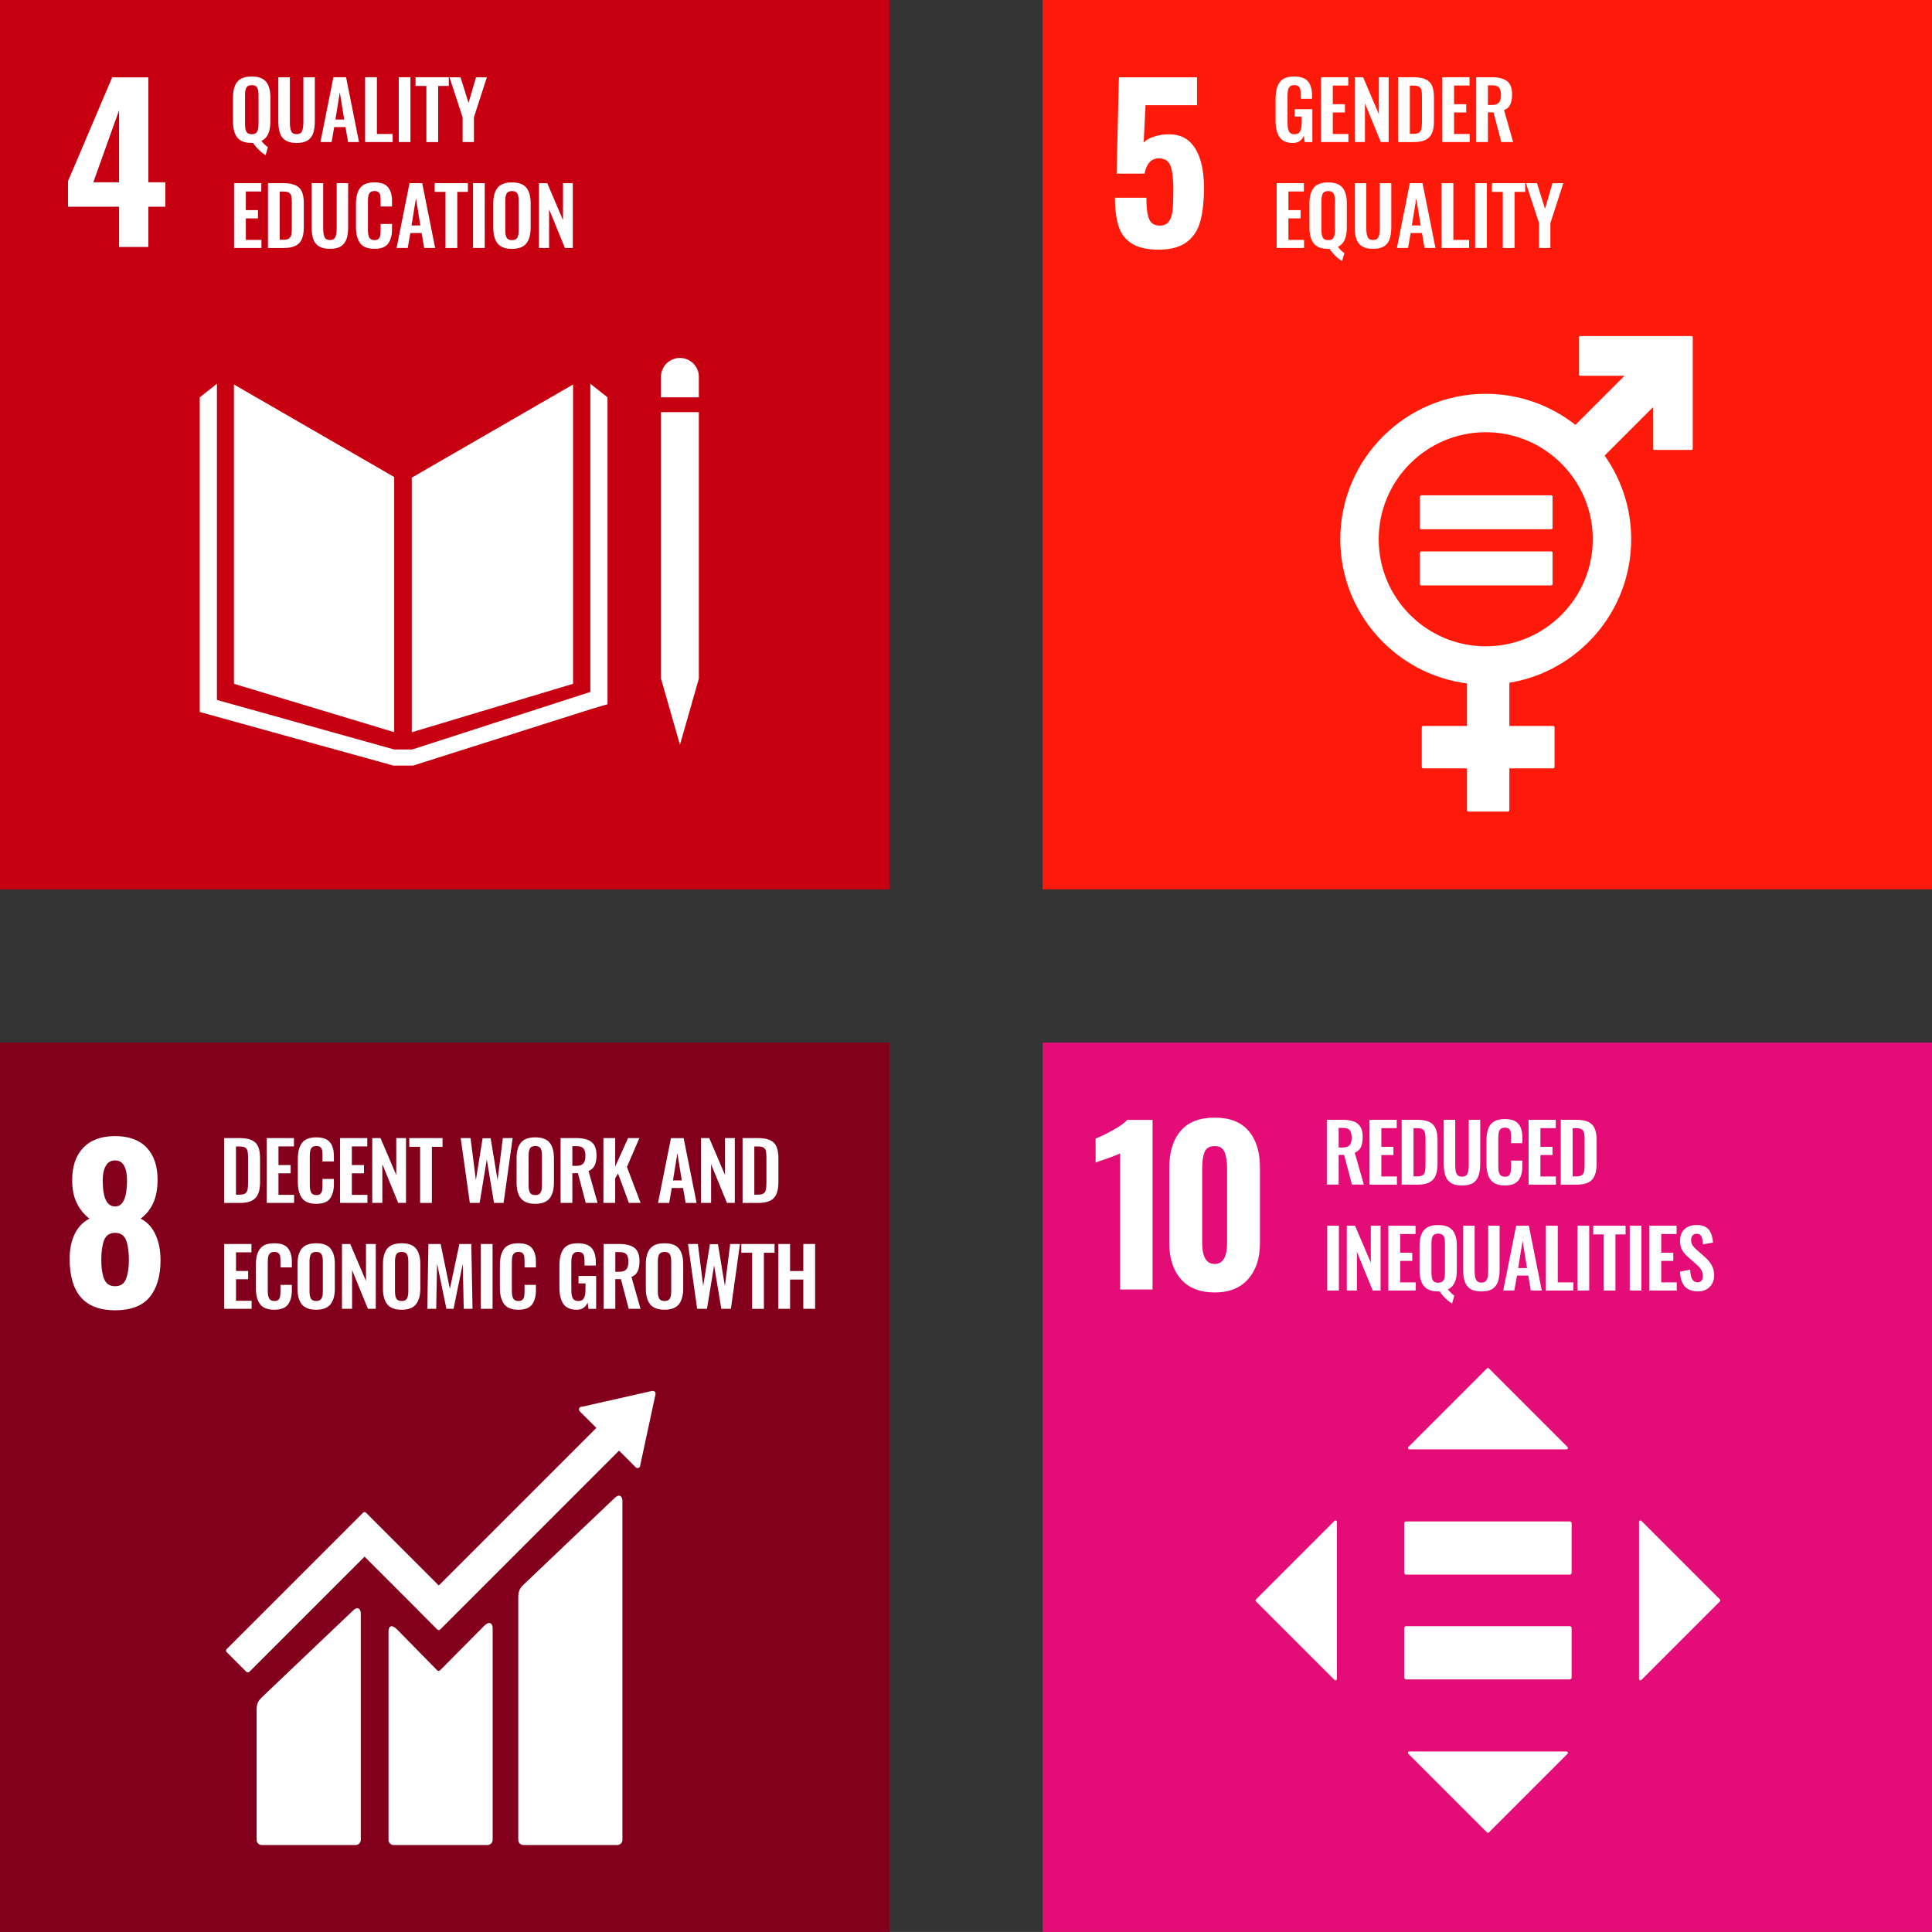
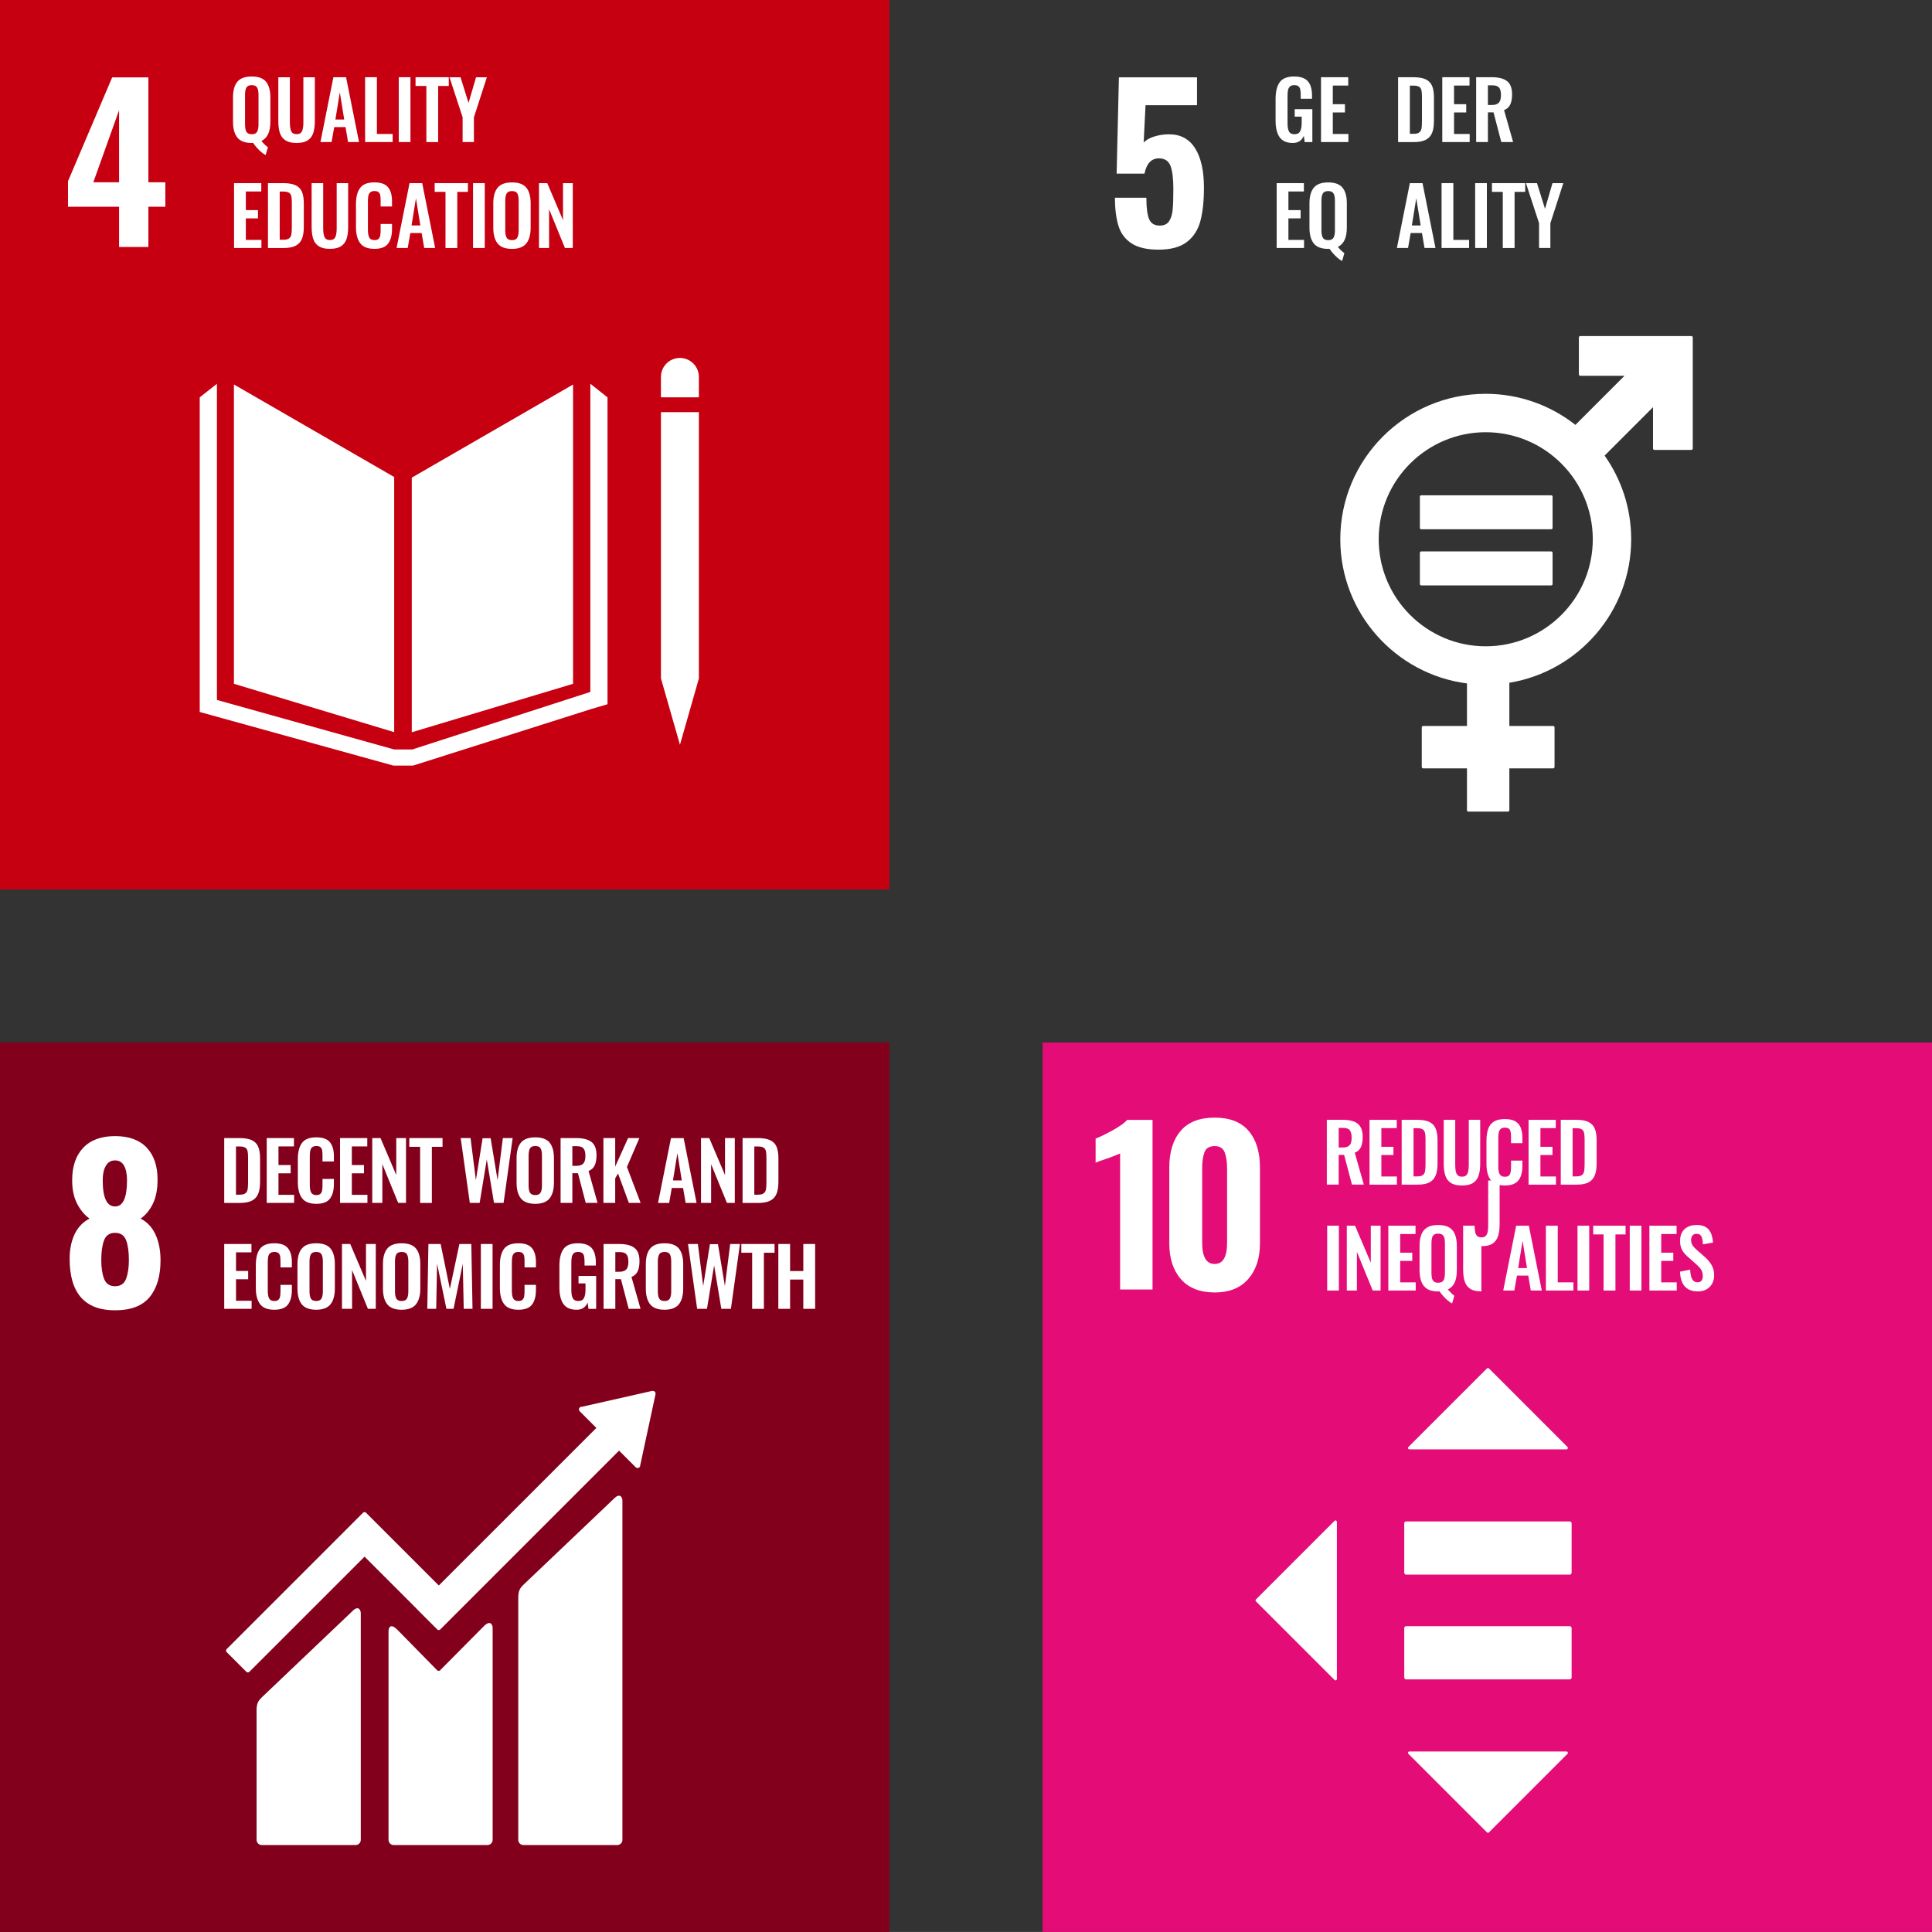
<svg xmlns="http://www.w3.org/2000/svg" id="Layer_2" viewBox="0 0 48.19 48.189">
  <rect x="0" y="0" width="48.19" height="48.189" fill="#333333" stroke="none" />
  <defs>
    <style>.cls-1{fill:none;}.cls-2{fill:#83001c;}.cls-3{fill:#c60011;}.cls-4{fill:#e40c76;}.cls-5{fill:#fe1a0a;}.cls-6{clip-path:url(#clippath-1);}.cls-7{clip-path:url(#clippath-3);}.cls-8{clip-path:url(#clippath-2);}.cls-9{fill:#fff;}.cls-10{clip-path:url(#clippath);}</style>
    <clipPath id="clippath">
      <rect class="cls-1" width="22.184" height="22.183" />
    </clipPath>
    <clipPath id="clippath-1">
      <rect class="cls-1" y="26.005" width="22.184" height="22.184" />
    </clipPath>
    <clipPath id="clippath-2">
      <rect class="cls-1" x="26.006" width="22.184" height="22.183" />
    </clipPath>
    <clipPath id="clippath-3">
      <rect class="cls-1" x="26.006" y="26.005" width="22.184" height="22.184" />
    </clipPath>
  </defs>
  <g id="Layer_1-2">
    <rect class="cls-3" width="22.184" height="22.183" />
    <path class="cls-9" d="M2.97,5.157h-1.274v-.637l1.102-2.59h.903v2.616h.423v.611h-.423v1.003h-.731v-1.003ZM2.97,4.546v-1.796l-.642,1.796h.642Z" />
    <g class="cls-10">
      <path class="cls-9" d="M6.465,3.745c-.06-.058-.111-.119-.152-.181l-.034.002c-.168,0-.287-.045-.359-.135-.072-.09-.108-.222-.108-.395v-.607c0-.171.036-.301.108-.389.072-.088.191-.132.359-.132.167,0,.286.044.358.132.071.088.107.218.107.389v.607c0,.249-.074.409-.223.48.062.076.116.127.162.155l-.056.196c-.048-.023-.102-.063-.162-.122M6.414,3.285c.023-.042.034-.101.034-.179v-.744c0-.078-.011-.137-.034-.177-.023-.041-.067-.061-.134-.061-.066,0-.111.02-.134.06-.022.04-.034.099-.034.178v.744c0,.079.012.139.034.18.023.041.068.062.134.062.067,0,.111-.021.134-.063" />
      <path class="cls-9" d="M7.122,3.502c-.067-.043-.113-.103-.14-.182-.026-.078-.04-.178-.04-.299v-1.094h.288v1.128c0,.093.011.165.033.215.022.051.067.076.135.076.069,0,.114-.025.136-.076.022-.05.033-.122.033-.215v-1.128h.286v1.094c0,.12-.014.219-.04.298-.027.08-.073.14-.14.183-.066.043-.158.064-.275.064-.118,0-.209-.021-.276-.064" />
      <path class="cls-9" d="M8.316,1.926h.316l.323,1.617h-.273l-.064-.373h-.282l-.065.373h-.278l.323-1.617ZM8.586,2.982l-.11-.679-.11.679h.22Z" />
      <polygon class="cls-9" points="9.107 1.926 9.401 1.926 9.401 3.342 9.794 3.342 9.794 3.543 9.107 3.543 9.107 1.926" />
      <rect class="cls-9" x="9.946" y="1.926" width=".292" height="1.617" />
      <polygon class="cls-9" points="10.635 2.144 10.365 2.144 10.365 1.926 11.194 1.926 11.194 2.144 10.929 2.144 10.929 3.544 10.635 3.544 10.635 2.144" />
      <polygon class="cls-9" points="11.539 2.926 11.212 1.927 11.487 1.927 11.687 2.567 11.874 1.927 12.144 1.927 11.821 2.926 11.821 3.543 11.539 3.543 11.539 2.926" />
      <polygon class="cls-9" points="5.838 4.568 6.517 4.568 6.517 4.776 6.132 4.776 6.132 5.241 6.435 5.241 6.435 5.447 6.132 5.447 6.132 5.984 6.521 5.984 6.521 6.185 5.838 6.185 5.838 4.568" />
      <path class="cls-9" d="M6.684,4.568h.381c.13,0,.233.018.308.053.074.036.127.089.158.162s.047.169.047.289v.589c0,.122-.016.221-.047.297-.031.076-.083.133-.157.171-.073.038-.172.057-.297.057h-.393v-1.618ZM7.069,5.98c.065,0,.112-.011.142-.034.029-.023.048-.054.056-.095.008-.04.012-.101.012-.18v-.619c0-.072-.005-.127-.014-.164-.01-.037-.029-.065-.059-.083-.03-.018-.077-.027-.141-.027h-.088v1.202h.092Z" />
      <path class="cls-9" d="M7.953,6.143c-.067-.043-.113-.103-.14-.182-.026-.078-.04-.178-.04-.299v-1.094h.288v1.128c0,.093.011.165.033.215.022.051.067.076.135.076.069,0,.114-.025.136-.076.022-.05.033-.122.033-.215v-1.128h.286v1.094c0,.12-.013.219-.04.298-.027.079-.073.14-.14.183-.066.043-.158.064-.275.064-.118,0-.209-.021-.276-.064" />
      <path class="cls-9" d="M8.984,6.066c-.07-.094-.105-.227-.105-.398v-.577c0-.177.035-.312.104-.404.069-.092.188-.138.357-.138.159,0,.271.04.338.12.066.08.1.195.1.346v.135h-.284v-.139c0-.057-.003-.102-.008-.135-.005-.033-.019-.059-.041-.08-.022-.021-.056-.031-.103-.031-.048,0-.083.011-.107.033s-.04.051-.047.088c-.008.037-.011.084-.011.143v.701c0,.091.012.158.036.198.024.041.067.061.129.061.046,0,.079-.011.101-.032.022-.021.036-.049.042-.085.006-.035.009-.082.009-.14v-.146h.284v.13c0,.155-.033.276-.098.362s-.179.129-.34.129c-.167,0-.286-.047-.356-.141" />
      <path class="cls-9" d="M10.215,4.568h.316l.323,1.617h-.273l-.064-.373h-.282l-.065.373h-.278l.323-1.617ZM10.485,5.624l-.11-.679-.11.679h.22Z" />
      <polygon class="cls-9" points="11.112 4.786 10.842 4.786 10.842 4.568 11.671 4.568 11.671 4.786 11.406 4.786 11.406 6.186 11.112 6.186 11.112 4.786" />
      <rect class="cls-9" x="11.799" y="4.568" width=".292" height="1.617" />
      <path class="cls-9" d="M12.412,6.073c-.072-.09-.108-.222-.108-.395v-.607c0-.171.036-.301.108-.389.072-.088.191-.132.359-.132.167,0,.286.044.358.132.071.088.107.218.107.389v.607c0,.172-.036.303-.108.394-.073.09-.192.136-.357.136-.168,0-.287-.045-.359-.135M12.903,5.928c.023-.041.034-.101.034-.18v-.744c0-.079-.011-.138-.033-.178-.022-.04-.066-.06-.133-.06-.066,0-.111.02-.134.061-.022.04-.034.099-.034.177v.744c0,.079.012.139.034.18.023.041.068.062.134.062.065,0,.109-.021.132-.062" />
      <polygon class="cls-9" points="13.444 4.568 13.65 4.568 14.043 5.491 14.043 4.568 14.287 4.568 14.287 6.185 14.091 6.185 13.696 5.219 13.696 6.185 13.444 6.185 13.444 4.568" />
      <polygon class="cls-9" points="9.832 11.898 5.835 9.59 5.835 17.056 9.832 18.262 9.832 11.898" />
      <polygon class="cls-9" points="10.271 11.914 10.271 18.265 14.294 17.056 14.294 9.591 10.271 11.914" />
      <polygon class="cls-9" points="16.604 16.924 16.487 16.924 16.96 18.577 17.432 16.924 17.315 16.924 17.432 16.924 17.432 10.281 17.315 10.281 17.197 10.281 17.073 10.281 16.837 10.281 16.721 10.281 16.604 10.281 16.486 10.281 16.486 16.924 16.604 16.924" />
      <polygon class="cls-9" points="15.153 9.911 14.725 9.572 14.725 17.259 10.283 18.694 10.078 18.694 10.037 18.694 9.832 18.694 5.411 17.459 5.411 9.572 4.982 9.911 4.982 17.759 9.812 19.096 10.037 19.096 10.078 19.096 10.304 19.096 14.759 17.682 15.153 17.566 15.153 9.911" />
      <path class="cls-9" d="M17.432,9.401c0-.261-.212-.473-.473-.473s-.473.212-.473.473v.51h.946v-.51Z" />
    </g>
    <rect class="cls-2" y="26.005" width="22.184" height="22.184" />
    <g class="cls-6">
      <path class="cls-9" d="M1.737,31.398c0-.236.042-.442.125-.616.084-.174.208-.303.371-.386-.129-.094-.233-.221-.313-.379-.08-.158-.12-.351-.12-.577,0-.348.092-.619.277-.812.184-.193.449-.29.793-.29.345,0,.608.096.789.287.181.192.271.458.271.799,0,.237-.038.436-.114.596-.077.16-.18.285-.309.376.164.083.288.216.371.397.084.181.126.395.126.642,0,.393-.091.7-.272.919-.181.219-.468.329-.862.329-.755,0-1.133-.428-1.133-1.285M3.145,31.897c.046-.123.07-.279.07-.467,0-.209-.024-.375-.07-.496-.047-.122-.139-.183-.275-.183-.135,0-.227.062-.274.185-.047.124-.07.288-.07.494,0,.188.023.344.07.467.047.124.139.185.274.185.136,0,.228-.061.275-.185M3.168,29.44c0-.153-.024-.274-.073-.363-.049-.089-.124-.133-.225-.133s-.177.044-.229.133c-.053.089-.079.21-.079.363,0,.435.103.653.308.653.199,0,.298-.218.298-.653" />
      <path class="cls-9" d="M5.593,28.387h.381c.13,0,.233.018.308.053.074.035.127.089.158.162.032.073.047.169.047.288v.589c0,.123-.015.222-.047.298-.031.076-.083.133-.157.171-.073.038-.172.057-.297.057h-.393v-1.618ZM5.978,29.799c.065,0,.112-.011.142-.034.029-.023.048-.054.056-.095.008-.04.012-.101.012-.18v-.619c0-.072-.005-.127-.014-.164-.01-.037-.029-.065-.059-.083-.03-.018-.077-.027-.141-.027h-.088v1.202h.092Z" />
      <polygon class="cls-9" points="6.653 28.387 7.332 28.387 7.332 28.595 6.946 28.595 6.946 29.06 7.25 29.06 7.25 29.266 6.946 29.266 6.946 29.803 7.336 29.803 7.336 30.004 6.653 30.004 6.653 28.387" />
      <path class="cls-9" d="M7.534,29.886c-.07-.094-.105-.227-.105-.398v-.577c0-.177.035-.312.104-.404.069-.092.188-.138.357-.138.159,0,.271.04.338.12.066.08.1.195.1.346v.135h-.284v-.139c0-.057-.002-.102-.008-.135-.005-.033-.019-.059-.041-.08-.022-.021-.056-.031-.103-.031s-.083.011-.107.033-.04.051-.047.088c-.008.037-.011.084-.011.143v.701c0,.091.012.158.036.198.024.041.067.061.129.061.046,0,.079-.011.101-.032.022-.021.036-.049.042-.085.006-.035.009-.082.009-.14v-.146h.284v.13c0,.155-.033.276-.098.362s-.179.129-.34.129c-.167,0-.286-.047-.356-.141" />
      <polygon class="cls-9" points="8.482 28.387 9.161 28.387 9.161 28.595 8.776 28.595 8.776 29.06 9.079 29.06 9.079 29.266 8.776 29.266 8.776 29.803 9.165 29.803 9.165 30.004 8.482 30.004 8.482 28.387" />
      <polygon class="cls-9" points="9.285 28.387 9.491 28.387 9.884 29.309 9.884 28.387 10.127 28.387 10.127 30.004 9.932 30.004 9.537 29.038 9.537 30.004 9.285 30.004 9.285 28.387" />
      <polygon class="cls-9" points="10.479 28.605 10.209 28.605 10.209 28.387 11.038 28.387 11.038 28.605 10.772 28.605 10.772 30.005 10.479 30.005 10.479 28.605" />
      <polygon class="cls-9" points="11.491 28.387 11.737 28.387 11.87 29.435 12.038 28.391 12.238 28.391 12.411 29.435 12.543 28.387 12.787 28.387 12.561 30.004 12.322 30.004 12.142 28.92 11.964 30.004 11.719 30.004 11.491 28.387" />
      <path class="cls-9" d="M12.993,29.892c-.072-.09-.108-.222-.108-.395v-.607c0-.171.036-.301.108-.389.072-.088.192-.132.359-.132s.286.044.358.132c.071.088.107.218.107.389v.607c0,.172-.036.303-.108.394-.073.09-.192.136-.357.136-.167,0-.287-.045-.359-.135M13.484,29.747c.023-.041.034-.101.034-.18v-.744c0-.079-.011-.138-.033-.178-.022-.04-.066-.06-.133-.06-.066,0-.111.02-.134.061-.022.04-.033.099-.033.177v.744c0,.079.011.139.033.18.023.041.068.062.134.062.065,0,.109-.021.132-.062" />
      <path class="cls-9" d="M13.983,28.387h.389c.17,0,.297.032.381.097.084.065.126.175.126.332,0,.103-.015.186-.045.251-.03.065-.081.112-.154.141l.225.796h-.295l-.194-.74h-.14v.74h-.293v-1.617ZM14.37,29.08c.084,0,.143-.019.179-.058.035-.038.053-.102.053-.19,0-.085-.016-.147-.047-.185-.032-.039-.088-.058-.169-.058h-.11v.491h.094Z" />
      <polygon class="cls-9" points="15.051 28.387 15.345 28.387 15.345 29.098 15.666 28.387 15.948 28.387 15.638 29.108 15.979 30.004 15.686 30.004 15.416 29.27 15.345 29.391 15.345 30.004 15.051 30.004 15.051 28.387" />
      <path class="cls-9" d="M16.736,28.388h.316l.323,1.617h-.273l-.064-.373h-.282l-.065.373h-.278l.323-1.617ZM17.006,29.444l-.11-.679-.11.679h.22Z" />
      <polygon class="cls-9" points="17.485 28.387 17.691 28.387 18.084 29.309 18.084 28.387 18.328 28.387 18.328 30.004 18.132 30.004 17.737 29.038 17.737 30.004 17.485 30.004 17.485 28.387" />
      <path class="cls-9" d="M18.522,28.387h.381c.13,0,.233.018.307.053.075.035.128.089.159.162s.047.169.047.288v.589c0,.123-.016.222-.047.298-.031.076-.083.133-.157.171-.073.038-.172.057-.297.057h-.393v-1.618ZM18.907,29.799c.065,0,.112-.011.142-.034.029-.023.048-.054.056-.095.008-.04.012-.101.012-.18v-.619c0-.072-.005-.127-.014-.164-.01-.037-.029-.065-.059-.083-.03-.018-.077-.027-.141-.027h-.088v1.202h.092Z" />
      <polygon class="cls-9" points="5.593 31.029 6.272 31.029 6.272 31.237 5.887 31.237 5.887 31.702 6.19 31.702 6.19 31.908 5.887 31.908 5.887 32.445 6.276 32.445 6.276 32.646 5.593 32.646 5.593 31.029" />
      <path class="cls-9" d="M6.486,32.528c-.07-.094-.105-.227-.105-.398v-.577c0-.177.035-.312.104-.404.069-.092.188-.138.357-.138.159,0,.271.04.338.12.066.08.1.195.1.346v.135h-.284v-.139c0-.057-.003-.102-.008-.135-.005-.033-.019-.059-.041-.08-.022-.021-.056-.031-.103-.031-.048,0-.083.011-.107.033s-.04.051-.047.088c-.008.037-.011.084-.011.143v.701c0,.091.012.158.036.198.024.041.067.061.129.061.046,0,.079-.011.101-.032.022-.021.036-.049.042-.085.006-.035.009-.082.009-.14v-.146h.284v.13c0,.155-.033.276-.098.362s-.179.129-.34.129c-.167,0-.286-.047-.356-.141" />
      <path class="cls-9" d="M7.528,32.534c-.072-.09-.108-.222-.108-.395v-.607c0-.171.036-.301.108-.389.072-.088.192-.132.359-.132s.286.044.358.132c.071.088.107.218.107.389v.607c0,.172-.036.303-.108.394-.073.09-.192.136-.357.136-.167,0-.287-.045-.359-.135M8.019,32.389c.023-.041.034-.101.034-.18v-.744c0-.079-.011-.138-.033-.178-.022-.04-.066-.06-.133-.06-.066,0-.111.02-.134.061-.022.04-.033.099-.033.177v.744c0,.079.011.139.033.18.023.041.068.062.134.062.065,0,.109-.021.132-.062" />
      <polygon class="cls-9" points="8.53 31.029 8.736 31.029 9.129 31.951 9.129 31.029 9.373 31.029 9.373 32.646 9.177 32.646 8.782 31.68 8.782 32.646 8.53 32.646 8.53 31.029" />
      <path class="cls-9" d="M9.66,32.534c-.072-.09-.108-.222-.108-.395v-.607c0-.171.036-.301.108-.389.072-.088.192-.132.359-.132s.286.044.358.132c.071.088.107.218.107.389v.607c0,.172-.036.303-.108.394-.073.09-.192.136-.357.136-.167,0-.287-.045-.359-.135M10.151,32.389c.023-.041.034-.101.034-.18v-.744c0-.079-.011-.138-.033-.178-.022-.04-.066-.06-.133-.06-.066,0-.111.02-.134.061-.022.04-.033.099-.033.177v.744c0,.079.011.139.033.18.023.041.068.062.134.062.065,0,.109-.021.132-.062" />
      <polygon class="cls-9" points="10.686 31.029 10.991 31.029 11.221 32.149 11.459 31.029 11.756 31.029 11.786 32.646 11.567 32.646 11.543 31.522 11.313 32.646 11.135 32.646 10.902 31.518 10.88 32.646 10.658 32.646 10.686 31.029" />
      <rect class="cls-9" x="11.994" y="31.029" width=".292" height="1.617" />
      <path class="cls-9" d="M12.574,32.528c-.07-.094-.105-.227-.105-.398v-.577c0-.177.035-.312.104-.404.069-.092.188-.138.357-.138.159,0,.271.04.338.12.066.08.1.195.1.346v.135h-.284v-.139c0-.057-.003-.102-.008-.135-.005-.033-.019-.059-.041-.08-.022-.021-.056-.031-.103-.031-.048,0-.083.011-.107.033s-.04.051-.047.088c-.008.037-.011.084-.011.143v.701c0,.091.012.158.036.198.024.041.067.061.129.061.046,0,.079-.011.101-.032.022-.021.036-.049.042-.085.006-.035.009-.082.009-.14v-.146h.284v.13c0,.155-.033.276-.098.362s-.179.129-.34.129c-.167,0-.286-.047-.356-.141" />
      <path class="cls-9" d="M14.054,32.526c-.067-.095-.101-.233-.101-.412v-.543c0-.185.035-.325.104-.419.069-.094.188-.141.357-.141.16,0,.275.04.344.119.069.08.104.197.104.353v.084h-.282v-.092c0-.059-.004-.105-.011-.14-.007-.035-.023-.061-.046-.08-.023-.019-.058-.028-.105-.028-.049,0-.085.012-.109.036-.024.024-.04.055-.047.092-.008.037-.011.086-.011.146v.677c0,.091.012.16.037.205.024.045.071.068.138.068.067,0,.113-.024.139-.072.026-.048.039-.12.039-.215v-.152h-.174v-.186h.44v.821h-.192l-.02-.158c-.051.12-.142.18-.274.18-.153,0-.263-.048-.33-.143" />
      <path class="cls-9" d="M15.055,31.029h.389c.17,0,.297.032.381.097.084.065.126.175.126.332,0,.103-.015.187-.045.251-.03.065-.081.112-.155.141l.226.796h-.295l-.194-.74h-.14v.74h-.293v-1.617ZM15.442,31.722c.084,0,.143-.019.179-.058.035-.038.053-.102.053-.19,0-.085-.016-.147-.047-.185-.032-.039-.088-.058-.169-.058h-.11v.491h.094Z" />
      <path class="cls-9" d="M16.217,32.534c-.072-.09-.108-.222-.108-.395v-.607c0-.171.036-.301.108-.389.072-.088.191-.132.359-.132.167,0,.286.044.358.132.071.088.107.218.107.389v.607c0,.172-.036.303-.108.394-.073.09-.192.136-.357.136-.168,0-.287-.045-.359-.135M16.708,32.389c.023-.041.034-.101.034-.18v-.744c0-.079-.011-.138-.033-.178-.022-.04-.066-.06-.133-.06-.066,0-.111.02-.134.061-.022.04-.034.099-.034.177v.744c0,.079.012.139.034.18.023.041.068.062.134.062.065,0,.109-.021.132-.062" />
      <polygon class="cls-9" points="17.161 31.029 17.407 31.029 17.54 32.077 17.708 31.033 17.908 31.033 18.081 32.077 18.213 31.029 18.457 31.029 18.231 32.646 17.992 32.646 17.812 31.562 17.634 32.646 17.389 32.646 17.161 31.029" />
      <polygon class="cls-9" points="18.761 31.247 18.491 31.247 18.491 31.029 19.32 31.029 19.32 31.247 19.054 31.247 19.054 32.647 18.761 32.647 18.761 31.247" />
      <polygon class="cls-9" points="19.414 31.029 19.707 31.029 19.707 31.704 20.037 31.704 20.037 31.029 20.332 31.029 20.332 32.646 20.037 32.646 20.037 31.916 19.707 31.916 19.707 32.646 19.414 32.646 19.414 31.029" />
      <path class="cls-9" d="M15.321,37.374l-2.265,2.155c-.086.085-.129.148-.129.323v6.04c0,.071.057.129.129.129h2.34c.071,0,.129-.058.129-.129v-8.464c0-.071-.056-.201-.204-.054" />
      <path class="cls-9" d="M8.795,40.182l-2.265,2.155c-.086.085-.13.147-.13.323v3.232c0,.071.058.129.13.129h2.339c.072,0,.13-.058.13-.129v-5.656c0-.071-.057-.202-.204-.054" />
      <path class="cls-9" d="M16.351,34.761c.001-.017-.005-.036-.019-.049-.012-.012-.027-.017-.042-.018h-.012l-.019.001-1.735.392-.031.003c-.012.002-.024.009-.034.018-.025.025-.025.067,0,.093l.02.02.396.396-3.93,3.93-1.816-1.816c-.02-.02-.053-.02-.073,0l-.493.493v.001l-2.91,2.909c-.02.021-.02.054,0,.074l.493.493c.02.02.053.02.073,0l2.874-2.873,1.317,1.317c.001.002.002.005.004.007l.493.492c.02.02.053.02.074,0l4.46-4.461.416.416c.026.026.068.026.093,0,.012-.012.018-.027.019-.043v-.005l.381-1.771.001-.019Z" />
      <path class="cls-9" d="M12.071,40.56l-1.096,1.105c-.021.017-.051.017-.071-.003l-.993-1.012c-.181-.181-.22-.034-.22.037v5.205c0,.071.057.129.128.129h2.34c.071,0,.129-.058.129-.129v-5.291c0-.071-.056-.202-.217-.041" />
    </g>
-     <rect class="cls-5" x="26.006" width="22.184" height="22.183" />
    <g class="cls-8">
      <path class="cls-9" d="M28.228,6.073c-.16-.103-.27-.248-.329-.436-.059-.188-.089-.423-.089-.705h.784c0,.244.022.42.067.53.046.11.134.165.267.165.104,0,.181-.035.23-.105.048-.07.079-.164.091-.285.012-.12.018-.293.018-.519,0-.258-.023-.45-.07-.577s-.144-.191-.29-.191c-.188,0-.308.127-.36.381h-.695l.057-2.402h1.948v.695h-1.284l-.047.935c.048-.06.132-.109.25-.149.119-.04.246-.06.382-.06.289,0,.506.116.652.35.147.233.22.56.22.981,0,.334-.03.612-.089.833-.059.221-.172.395-.337.522s-.401.191-.708.191c-.285,0-.508-.051-.668-.154" />
      <path class="cls-9" d="M31.918,3.423c-.067-.095-.101-.233-.101-.412v-.543c0-.185.035-.325.104-.419.069-.094.188-.141.357-.141.16,0,.275.04.344.119.069.08.104.197.104.353v.084h-.282v-.092c0-.059-.004-.105-.011-.14-.007-.035-.023-.061-.046-.08-.023-.019-.058-.028-.105-.028-.049,0-.085.012-.109.036-.024.024-.04.055-.047.092-.008.037-.011.086-.011.146v.677c0,.091.012.16.037.205.024.046.071.068.138.068.067,0,.113-.024.139-.072.026-.048.039-.12.039-.215v-.152h-.174v-.186h.44v.821h-.192l-.02-.158c-.051.12-.142.18-.273.18-.154,0-.264-.048-.331-.143" />
      <polygon class="cls-9" points="32.95 1.926 33.629 1.926 33.629 2.134 33.244 2.134 33.244 2.599 33.547 2.599 33.547 2.805 33.244 2.805 33.244 3.342 33.633 3.342 33.633 3.543 32.95 3.543 32.95 1.926" />
-       <polygon class="cls-9" points="33.794 1.926 34 1.926 34.393 2.848 34.393 1.926 34.637 1.926 34.637 3.543 34.441 3.543 34.046 2.577 34.046 3.543 33.794 3.543 33.794 1.926" />
      <path class="cls-9" d="M34.873,1.926h.381c.13,0,.233.018.308.053.074.036.127.089.158.162.032.073.047.169.047.289v.589c0,.122-.015.221-.047.297-.031.076-.083.133-.156.171-.074.038-.173.057-.298.057h-.393v-1.618ZM35.258,3.338c.065,0,.112-.011.142-.034.029-.023.048-.054.056-.095.008-.04.012-.101.012-.18v-.619c0-.072-.005-.127-.014-.164-.01-.037-.029-.065-.059-.083-.03-.018-.077-.027-.141-.027h-.088v1.202h.092Z" />
      <polygon class="cls-9" points="35.975 1.926 36.654 1.926 36.654 2.134 36.268 2.134 36.268 2.599 36.572 2.599 36.572 2.805 36.268 2.805 36.268 3.342 36.658 3.342 36.658 3.543 35.975 3.543 35.975 1.926" />
      <path class="cls-9" d="M36.82,1.926h.389c.17,0,.297.032.381.097.084.065.126.175.126.332,0,.103-.015.186-.045.251-.03.065-.081.112-.155.141l.226.796h-.295l-.194-.74h-.14v.74h-.293v-1.617ZM37.207,2.619c.084,0,.143-.019.179-.058.035-.038.053-.102.053-.19,0-.085-.016-.147-.047-.185-.032-.039-.088-.058-.169-.058h-.11v.491h.094Z" />
      <polygon class="cls-9" points="31.844 4.568 32.523 4.568 32.523 4.776 32.137 4.776 32.137 5.241 32.441 5.241 32.441 5.447 32.137 5.447 32.137 5.984 32.527 5.984 32.527 6.185 31.844 6.185 31.844 4.568" />
      <path class="cls-9" d="M33.315,6.387c-.06-.058-.111-.119-.152-.181l-.034.002c-.168,0-.287-.045-.359-.135-.072-.09-.108-.222-.108-.395v-.607c0-.171.036-.301.108-.389.072-.088.191-.132.359-.132.167,0,.286.044.358.132.072.088.107.218.107.389v.607c0,.249-.074.409-.223.48.062.076.116.127.162.155l-.056.196c-.048-.023-.102-.063-.162-.122M33.263,5.927c.023-.042.034-.102.034-.179v-.744c0-.078-.011-.137-.034-.177-.023-.041-.067-.061-.134-.061-.066,0-.111.02-.134.06-.022.04-.034.099-.034.178v.744c0,.079.012.139.034.18.023.041.068.062.134.062.067,0,.111-.021.134-.063" />
-       <path class="cls-9" d="M33.972,6.143c-.067-.043-.113-.103-.14-.182-.027-.078-.04-.178-.04-.299v-1.094h.288v1.128c0,.093.011.165.033.215.022.051.067.076.135.076.069,0,.114-.025.136-.076.022-.05.033-.122.033-.215v-1.128h.286v1.094c0,.12-.014.219-.04.298-.027.08-.073.14-.14.183-.067.043-.158.064-.275.064-.118,0-.209-.021-.276-.064" />
      <path class="cls-9" d="M35.166,4.568h.316l.323,1.617h-.273l-.064-.373h-.282l-.065.373h-.278l.323-1.617ZM35.436,5.624l-.11-.679-.11.679h.22Z" />
      <polygon class="cls-9" points="35.957 4.568 36.251 4.568 36.251 5.984 36.644 5.984 36.644 6.185 35.957 6.185 35.957 4.568" />
      <rect class="cls-9" x="36.795" y="4.568" width=".292" height="1.617" />
      <polygon class="cls-9" points="37.484 4.786 37.214 4.786 37.214 4.568 38.043 4.568 38.043 4.786 37.778 4.786 37.778 6.186 37.484 6.186 37.484 4.786" />
      <polygon class="cls-9" points="38.389 5.568 38.062 4.568 38.337 4.568 38.537 5.209 38.724 4.568 38.994 4.568 38.671 5.568 38.671 6.185 38.389 6.185 38.389 5.568" />
      <path class="cls-9" d="M42.187,8.382h-2.77c-.019,0-.035.015-.035.035v.92c0,.02.016.036.035.036h1.103l-1.224,1.225c-.617-.485-1.393-.775-2.237-.775-2,0-3.628,1.627-3.628,3.628,0,1.842,1.38,3.366,3.16,3.596v1.061h-1.093c-.02,0-.035.015-.035.035v.986c0,.02.015.036.035.036h1.093v1.043c0,.02.015.036.035.036h.986c.02,0,.036-.016.036-.036v-1.043h1.092c.02,0,.035-.016.035-.036v-.986c0-.02-.015-.035-.035-.035h-1.092v-1.078c1.721-.282,3.039-1.779,3.039-3.579,0-.777-.246-1.496-.663-2.087l1.207-1.207v1.03c0,.019.016.035.036.035h.92c.02,0,.036-.016.036-.035v-2.77c0-.02-.016-.035-.036-.035M37.059,16.121c-1.472,0-2.67-1.198-2.67-2.67,0-1.473,1.198-2.67,2.67-2.67,1.473,0,2.67,1.197,2.67,2.67,0,1.472-1.197,2.67-2.67,2.67" />
      <path class="cls-9" d="M38.69,12.354h-3.239c-.019,0-.035.014-.035.032v.784c0,.018.016.032.035.032h3.239c.02,0,.036-.014.036-.032v-.784c0-.018-.016-.032-.036-.032" />
      <path class="cls-9" d="M38.69,13.754h-3.239c-.019,0-.035.015-.035.033v.784c0,.017.016.031.035.031h3.239c.02,0,.036-.014.036-.031v-.784c0-.018-.016-.033-.036-.033" />
    </g>
    <rect class="cls-4" x="26.006" y="26.005" width="22.184" height="22.184" />
    <g class="cls-7">
      <path class="cls-9" d="M27.939,28.77c-.038.021-.15.064-.334.131-.146.048-.239.081-.277.099v-.601c.118-.045.262-.115.431-.209.169-.094.288-.179.357-.256h.632v4.23h-.809v-3.394Z" />
      <path class="cls-9" d="M29.456,31.906c-.194-.221-.29-.518-.29-.89v-1.896c0-.386.094-.69.282-.911.188-.221.471-.332.851-.332.376,0,.658.111.846.332.188.221.282.525.282.911v1.896c0,.369-.098.665-.293.887-.195.223-.473.335-.835.335-.369,0-.65-.111-.843-.332M30.607,31v-1.864c0-.157-.02-.288-.06-.392-.04-.104-.123-.157-.248-.157-.132,0-.218.052-.256.154-.038.103-.057.235-.057.395v1.864c0,.352.104.527.313.527.205,0,.308-.175.308-.527" />
      <path class="cls-9" d="M33.095,29.548v-1.617h.388c.109,0,.201.013.276.039.076.026.133.07.172.133.039.062.059.148.059.255,0,.066-.006.124-.018.176-.012.052-.032.096-.061.133-.028.037-.068.065-.119.085l.226.796h-.296l-.195-.74h-.136v.74h-.296ZM33.391,28.622h.092c.057,0,.103-.008.137-.025s.058-.043.073-.08c.014-.036.021-.083.021-.141,0-.081-.015-.142-.044-.182-.03-.041-.087-.061-.171-.061h-.108v.489Z" />
      <polygon class="cls-9" points="34.16 29.549 34.16 27.932 34.839 27.932 34.839 28.139 34.455 28.139 34.455 28.605 34.757 28.605 34.757 28.81 34.455 28.81 34.455 29.345 34.843 29.345 34.843 29.549 34.16 29.549" />
      <path class="cls-9" d="M34.962,29.549v-1.618h.382c.132,0,.234.018.308.054.074.036.127.091.158.166.031.075.047.169.047.283v.592c0,.117-.016.214-.047.292-.031.078-.083.136-.156.174-.072.038-.172.057-.298.057h-.394ZM35.258,29.343h.09c.068,0,.116-.012.146-.036.029-.024.047-.059.053-.105.007-.046.01-.102.01-.168v-.619c0-.066-.004-.118-.013-.158-.01-.04-.029-.069-.058-.088-.03-.019-.077-.028-.142-.028h-.086v1.202Z" />
      <path class="cls-9" d="M36.466,29.57c-.12,0-.213-.022-.279-.066-.067-.044-.113-.106-.138-.188-.026-.081-.038-.178-.038-.291v-1.094h.287v1.128c0,.05.004.098.01.143.007.044.023.08.047.107.025.028.062.041.111.041.052,0,.09-.013.113-.041.023-.027.038-.063.046-.107.007-.045.011-.093.011-.143v-1.128h.285v1.094c0,.113-.012.21-.038.291-.025.082-.071.144-.136.188-.066.044-.16.066-.281.066" />
      <path class="cls-9" d="M37.536,29.57c-.119,0-.211-.023-.279-.07-.067-.046-.114-.11-.14-.191-.027-.08-.04-.173-.04-.278v-.577c0-.111.013-.206.04-.288.026-.081.073-.143.14-.187.068-.044.16-.066.279-.066.112,0,.199.019.263.057.063.038.108.092.134.162.027.071.04.153.04.246v.136h-.283v-.14c0-.045-.003-.087-.007-.124-.005-.037-.018-.067-.038-.089-.021-.022-.056-.033-.107-.033-.051,0-.088.012-.111.035-.023.024-.038.055-.045.094-.006.039-.01.084-.01.133v.703c0,.058.005.107.014.145.01.037.027.066.051.085.025.02.058.029.101.029.049,0,.084-.011.105-.035.02-.023.033-.054.039-.092.005-.039.008-.082.008-.13v-.146h.283v.13c0,.096-.012.181-.038.254-.025.074-.069.132-.132.174-.064.042-.152.063-.267.063" />
      <polygon class="cls-9" points="38.127 29.549 38.127 27.932 38.806 27.932 38.806 28.139 38.423 28.139 38.423 28.605 38.724 28.605 38.724 28.81 38.423 28.81 38.423 29.345 38.81 29.345 38.81 29.549 38.127 29.549" />
      <path class="cls-9" d="M38.93,29.549v-1.618h.382c.132,0,.234.018.308.054.074.036.127.091.158.166.031.075.047.169.047.283v.592c0,.117-.016.214-.047.292-.031.078-.083.136-.156.174-.072.038-.172.057-.298.057h-.394ZM39.226,29.343h.09c.068,0,.116-.012.146-.036.029-.024.047-.059.054-.105.006-.046.009-.102.009-.168v-.619c0-.066-.004-.118-.013-.158-.01-.04-.029-.069-.058-.088-.03-.019-.077-.028-.142-.028h-.086v1.202Z" />
      <rect class="cls-9" x="33.104" y="30.573" width=".292" height="1.617" />
      <polygon class="cls-9" points="33.593 32.19 33.593 30.573 33.799 30.573 34.192 31.495 34.192 30.573 34.436 30.573 34.436 32.19 34.24 32.19 33.845 31.224 33.845 32.19 33.593 32.19" />
      <polygon class="cls-9" points="34.629 32.19 34.629 30.573 35.308 30.573 35.308 30.78 34.925 30.78 34.925 31.246 35.226 31.246 35.226 31.451 34.925 31.451 34.925 31.986 35.312 31.986 35.312 32.19 34.629 32.19" />
      <path class="cls-9" d="M36.22,32.512c-.033-.016-.068-.04-.106-.072-.038-.032-.076-.068-.112-.109-.037-.04-.068-.08-.095-.12-.005.001-.011.002-.017.002h-.019c-.115,0-.206-.022-.274-.064-.067-.043-.116-.104-.145-.184-.03-.08-.044-.174-.044-.283v-.605c0-.11.014-.203.044-.281.029-.078.078-.137.145-.179.068-.041.159-.062.274-.062.117,0,.21.021.278.062.067.042.116.101.145.179.03.078.044.171.044.281v.607c0,.077-.007.147-.022.209-.014.063-.038.117-.072.163-.033.046-.077.081-.131.107.017.018.035.038.054.058.018.02.037.038.055.056.019.017.037.031.054.042l-.056.193ZM35.871,31.995c.049,0,.086-.011.11-.032.024-.021.04-.05.048-.088.008-.037.012-.078.012-.122v-.744c0-.046-.004-.086-.012-.122-.008-.036-.024-.064-.048-.085s-.061-.031-.11-.031c-.048,0-.084.01-.108.031s-.039.049-.047.085c-.007.036-.011.076-.011.122v.744c0,.044.004.085.011.122.008.038.023.067.047.088.024.021.06.032.108.032" />
-       <path class="cls-9" d="M36.95,32.212c-.12,0-.213-.022-.28-.066-.066-.044-.112-.106-.137-.188-.026-.081-.038-.178-.038-.291v-1.094h.287v1.128c0,.05.004.098.01.143.007.044.023.08.047.107.025.028.062.041.111.041.052,0,.089-.013.113-.041.023-.027.038-.063.046-.107.007-.045.011-.093.011-.143v-1.128h.285v1.094c0,.113-.012.21-.038.291-.025.082-.071.144-.136.188-.066.044-.16.066-.281.066" />
+       <path class="cls-9" d="M36.95,32.212c-.12,0-.213-.022-.28-.066-.066-.044-.112-.106-.137-.188-.026-.081-.038-.178-.038-.291v-1.094h.287c0,.05.004.098.01.143.007.044.023.08.047.107.025.028.062.041.111.041.052,0,.089-.013.113-.041.023-.027.038-.063.046-.107.007-.045.011-.093.011-.143v-1.128h.285v1.094c0,.113-.012.21-.038.291-.025.082-.071.144-.136.188-.066.044-.16.066-.281.066" />
      <path class="cls-9" d="M37.495,32.19l.323-1.617h.316l.323,1.617h-.274l-.063-.373h-.282l-.066.373h-.277ZM37.868,31.629h.22l-.11-.679-.11.679Z" />
      <polygon class="cls-9" points="38.559 32.19 38.559 30.573 38.855 30.573 38.855 31.986 39.246 31.986 39.246 32.19 38.559 32.19" />
      <rect class="cls-9" x="39.348" y="30.573" width=".292" height="1.617" />
      <polygon class="cls-9" points="39.998 32.19 39.998 30.79 39.74 30.79 39.74 30.573 40.547 30.573 40.547 30.79 40.294 30.79 40.294 32.19 39.998 32.19" />
      <rect class="cls-9" x="40.651" y="30.573" width=".291" height="1.617" />
      <polygon class="cls-9" points="41.141 32.19 41.141 30.573 41.819 30.573 41.819 30.78 41.436 30.78 41.436 31.246 41.737 31.246 41.737 31.451 41.436 31.451 41.436 31.986 41.823 31.986 41.823 32.19 41.141 32.19" />
      <path class="cls-9" d="M42.351,32.212c-.097,0-.178-.019-.244-.057-.065-.038-.114-.093-.147-.167-.034-.073-.052-.163-.056-.269l.253-.05c.003.062.011.118.023.166.013.048.032.084.058.11s.06.039.103.039c.048,0,.082-.014.102-.043.02-.028.03-.064.03-.108,0-.071-.016-.129-.048-.174s-.075-.091-.128-.136l-.204-.18c-.057-.049-.102-.104-.136-.164-.034-.061-.051-.136-.051-.225,0-.128.037-.226.112-.295.074-.07.176-.104.305-.104.076,0,.139.011.19.035.05.023.091.055.121.096.029.042.052.089.066.141.015.053.024.108.028.167l-.251.044c-.003-.051-.009-.096-.017-.136-.009-.04-.024-.071-.046-.094-.022-.022-.054-.034-.097-.034-.044,0-.078.015-.101.043-.023.029-.035.065-.035.107,0,.055.012.1.034.135.023.035.055.071.098.109l.202.177c.066.056.123.122.17.197.048.075.071.166.071.273,0,.077-.017.145-.051.205-.034.06-.081.107-.141.141-.061.034-.132.051-.213.051" />
      <path class="cls-9" d="M39.156,40.562h-4.085c-.025,0-.045.022-.045.05v1.227c0,.028.02.05.045.05h4.085c.025,0,.045-.022.045-.05v-1.227c0-.028-.02-.05-.045-.05" />
      <path class="cls-9" d="M39.156,37.949h-4.085c-.025,0-.045.022-.045.05v1.227c0,.028.02.05.045.05h4.085c.025,0,.045-.022.045-.05v-1.227c0-.028-.02-.05-.045-.05" />
      <path class="cls-9" d="M39.099,36.093l-1.961-1.961c-.013-.013-.035-.013-.048,0l-1.961,1.961c-.021.021-.006.058.024.058h3.922c.03,0,.045-.037.024-.058" />
-       <path class="cls-9" d="M40.94,41.904l1.961-1.961c.013-.013.013-.035,0-.048l-1.961-1.961c-.021-.021-.058-.006-.058.024v3.922c0,.03.037.045.058.024" />
      <path class="cls-9" d="M35.129,43.745l1.961,1.961c.013.013.035.013.048,0l1.961-1.961c.021-.021.006-.058-.024-.058h-3.922c-.03,0-.045.037-.024.058" />
      <path class="cls-9" d="M33.288,37.934l-1.961,1.961c-.013.013-.013.035,0,.048l1.961,1.961c.021.021.058.006.058-.024v-3.922c0-.03-.037-.045-.058-.024" />
    </g>
  </g>
</svg>